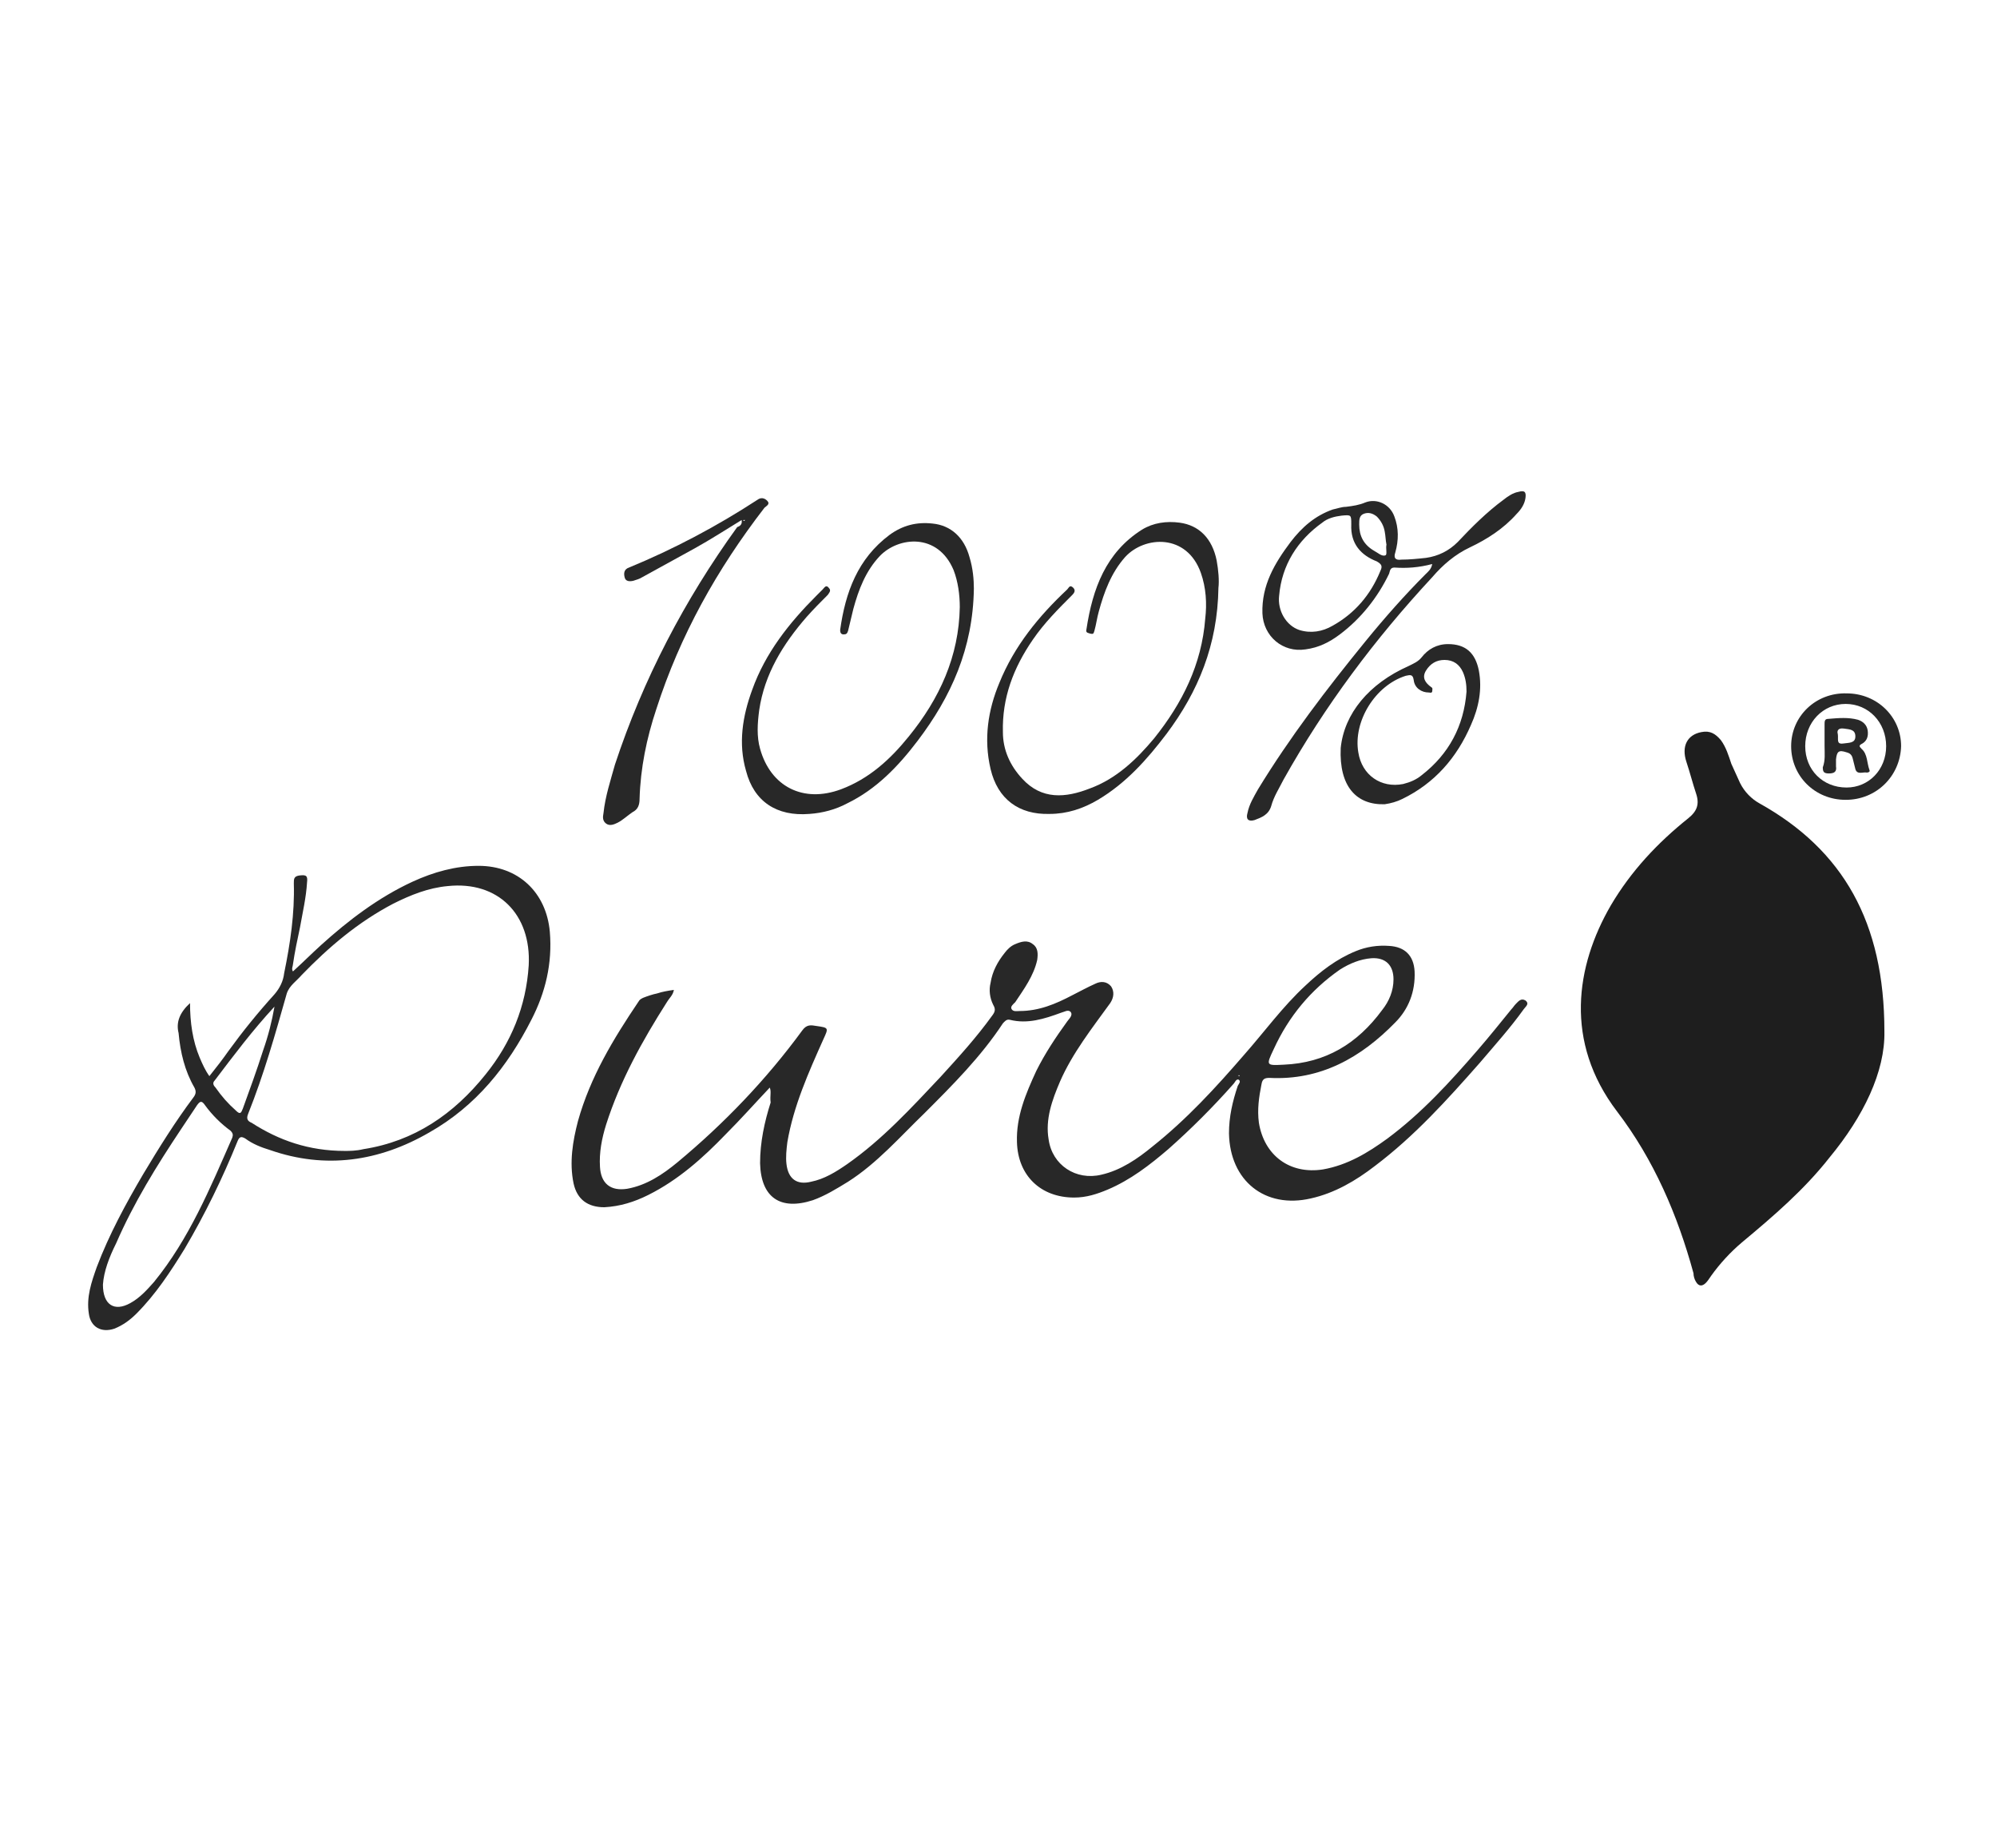
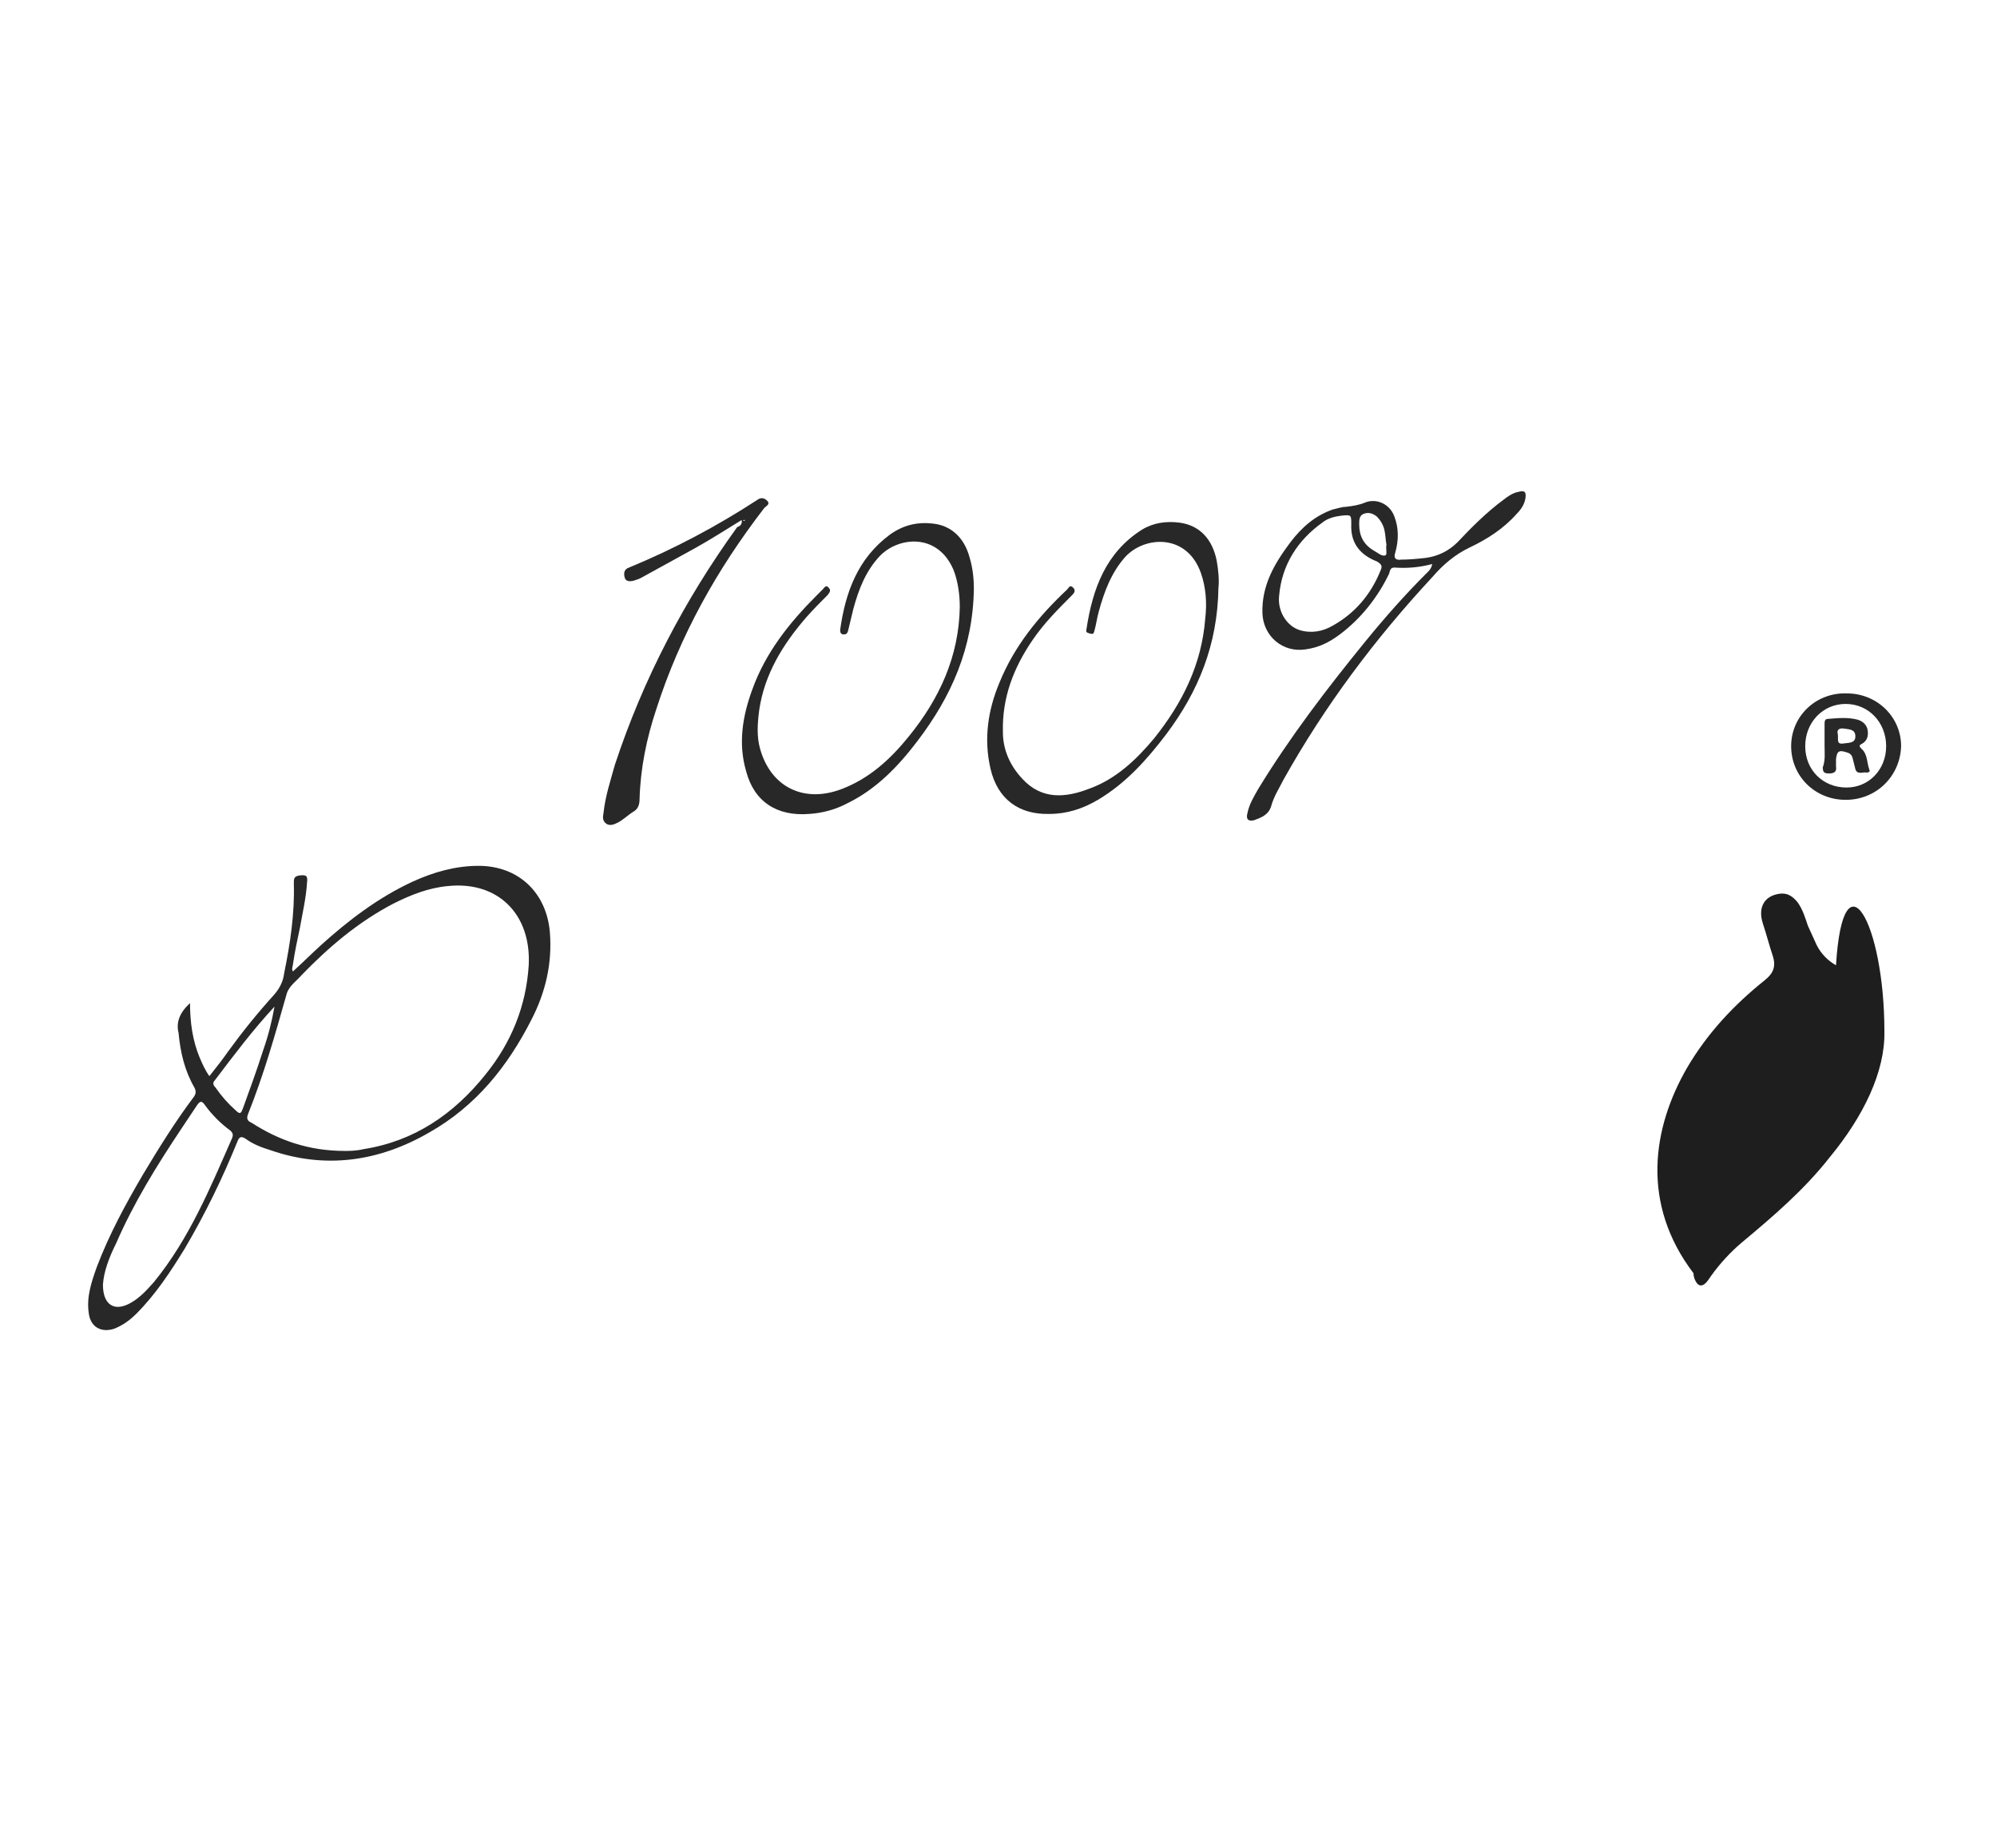
<svg xmlns="http://www.w3.org/2000/svg" version="1.1" id="Layer_1" x="0px" y="0px" viewBox="0 0 227 210" style="enable-background:new 0 0 227 210;" xml:space="preserve">
  <style type="text/css">
	.st0{fill:#1E1E1E;}
	.st1{fill:#282828;}
</style>
-   <path class="st0" d="M214.2,117.2c0.1,4.6-2.4,9.7-6.2,14.3c-2.9,3.7-6.4,6.7-10,9.7c-1.3,1.1-2.5,2.4-3.5,3.8  c-0.2,0.3-0.4,0.6-0.6,0.8c-0.4,0.4-0.8,0.4-1.1-0.1c-0.2-0.3-0.3-0.7-0.3-1c-1.8-6.6-4.5-12.9-8.7-18.4c-6-7.9-4.7-16.5-0.7-23.4  c2.3-3.9,5.3-7.1,8.8-9.9c1-0.8,1.3-1.6,0.9-2.8c-0.4-1.2-0.7-2.4-1.1-3.6c-0.6-1.8,0.1-3.1,1.7-3.4c1-0.2,1.6,0.2,2.2,0.9  c0.6,0.8,0.9,1.8,1.2,2.7c0.3,0.7,0.7,1.5,1,2.2c0.5,1,1.3,1.8,2.2,2.3C209.5,96.6,214.2,104.8,214.2,117.2z" />
-   <path class="st1" d="M87.5,123.6c-1.7,1.8-3.3,3.6-5,5.3c-2.6,2.7-5.4,5.2-8.8,6.9c-1.6,0.8-3.2,1.3-5,1.4c-1.9,0-3.1-0.9-3.5-2.7  c-0.5-2.4-0.1-4.8,0.5-7.1c1.4-5,4-9.3,6.9-13.6c0.1-0.2,0.3-0.3,0.5-0.4c0.5-0.2,1.1-0.4,1.6-0.5c0.6-0.2,1.2-0.3,1.9-0.4  c-0.1,0.6-0.5,0.9-0.8,1.4c-2.8,4.4-5.3,8.9-6.9,13.9c-0.5,1.6-0.8,3.2-0.7,4.8c0.1,1.9,1.2,2.8,3.1,2.5c2.2-0.4,4-1.6,5.7-3  c5.3-4.4,10.1-9.4,14.2-15c0.5-0.7,1-0.6,1.6-0.5c1.4,0.2,1.4,0.2,0.8,1.5c-1.7,3.8-3.4,7.6-4.1,11.7c-0.1,0.8-0.2,1.7-0.1,2.5  c0.2,1.7,1.2,2.4,2.8,2c1.5-0.3,2.8-1.1,4.1-2c4-2.8,7.3-6.4,10.6-9.9c2.1-2.3,4.1-4.5,5.9-7c0.3-0.4,0.4-0.7,0.1-1.2  c-0.4-0.8-0.5-1.7-0.3-2.5c0.2-1.3,0.8-2.4,1.6-3.4c0.3-0.4,0.7-0.8,1.2-1c0.7-0.3,1.4-0.5,2,0c0.6,0.4,0.6,1.1,0.5,1.8  c-0.4,1.8-1.5,3.3-2.5,4.8c-0.2,0.2-0.6,0.5-0.4,0.8c0.2,0.3,0.6,0.2,0.9,0.2c2.2,0,4.1-0.8,6-1.8c0.8-0.4,1.7-0.9,2.6-1.3  c0.6-0.3,1.3-0.3,1.8,0.3c0.4,0.6,0.3,1.3-0.1,1.9c-2.1,2.9-4.3,5.7-5.7,8.9c-0.9,2.1-1.7,4.3-1.3,6.6c0.4,2.9,3.1,4.7,6,4  c2.2-0.5,4.1-1.8,5.8-3.2c3.9-3.1,7.2-6.7,10.4-10.4c2.3-2.6,4.4-5.5,7-7.9c1.7-1.6,3.5-3,5.7-3.9c1.2-0.5,2.5-0.7,3.8-0.6  c1.8,0.1,2.8,1.1,2.9,2.9c0.1,2.3-0.7,4.3-2.2,5.8c-3.9,4-8.5,6.6-14.3,6.3c-0.5,0-0.8,0.1-0.9,0.7c-0.3,1.5-0.5,2.9-0.3,4.4  c0.6,3.7,3.5,5.9,7.3,5.3c2.8-0.5,5.1-1.9,7.3-3.5c3.9-2.9,7.1-6.4,10.3-10.1c1.3-1.5,2.5-3,3.8-4.6c0.2-0.2,0.3-0.4,0.5-0.6  c0.3-0.3,0.6-0.7,1.1-0.4c0.5,0.4,0,0.7-0.2,1c-1.5,2.1-3.3,4.1-5,6.1c-3.7,4.2-7.4,8.3-11.9,11.7c-2.2,1.7-4.6,3.1-7.3,3.7  c-5.2,1.2-9.2-2-9.3-7.4c0-1.9,0.4-3.6,1-5.4c0.1-0.2,0.4-0.5,0.1-0.7c-0.3-0.1-0.4,0.3-0.6,0.5c-2.3,2.6-4.8,5.1-7.4,7.4  c-2.1,1.8-4.3,3.5-6.9,4.6c-1.2,0.5-2.4,0.9-3.8,0.9c-3.8,0-6.4-2.5-6.5-6.3c-0.1-2.9,1-5.5,2.2-8.1c1-2,2.2-3.8,3.5-5.6  c0.2-0.3,0.7-0.7,0.4-1.1c-0.3-0.3-0.7,0-1.1,0.1c-1.9,0.7-3.8,1.3-5.8,0.8c-0.4-0.1-0.6,0.2-0.8,0.4c-2.5,3.8-5.7,7-8.9,10.2  c-2.8,2.7-5.4,5.7-8.7,7.8c-1.3,0.8-2.6,1.6-4,2.1c-3.7,1.2-5.9-0.3-6-4.2c0-2.4,0.5-4.7,1.2-6.9C87.5,124.5,87.7,124.1,87.5,123.6z   M145.9,121c4.8-0.2,8.4-2.4,11.2-6.2c0.8-1,1.3-2.2,1.3-3.5c0-1.6-0.9-2.5-2.5-2.4c-1.3,0.1-2.5,0.6-3.6,1.3  c-3.3,2.3-5.8,5.3-7.5,9C143.9,121.1,143.9,121.1,145.9,121z M140.9,122.3C140.9,122.3,140.9,122.2,140.9,122.3c0-0.1,0-0.1-0.1-0.1  c0,0,0,0-0.1,0.1C140.8,122.2,140.8,122.3,140.9,122.3z" />
+   <path class="st0" d="M214.2,117.2c0.1,4.6-2.4,9.7-6.2,14.3c-2.9,3.7-6.4,6.7-10,9.7c-1.3,1.1-2.5,2.4-3.5,3.8  c-0.2,0.3-0.4,0.6-0.6,0.8c-0.4,0.4-0.8,0.4-1.1-0.1c-0.2-0.3-0.3-0.7-0.3-1c-6-7.9-4.7-16.5-0.7-23.4  c2.3-3.9,5.3-7.1,8.8-9.9c1-0.8,1.3-1.6,0.9-2.8c-0.4-1.2-0.7-2.4-1.1-3.6c-0.6-1.8,0.1-3.1,1.7-3.4c1-0.2,1.6,0.2,2.2,0.9  c0.6,0.8,0.9,1.8,1.2,2.7c0.3,0.7,0.7,1.5,1,2.2c0.5,1,1.3,1.8,2.2,2.3C209.5,96.6,214.2,104.8,214.2,117.2z" />
  <path class="st1" d="M21.6,114c0,2.2,0.3,4.3,1.1,6.2c0.3,0.7,0.6,1.4,1.1,2.1c0.8-1,1.5-1.9,2.2-2.9c1.6-2.2,3.3-4.3,5.2-6.4  c0.6-0.7,1-1.5,1.1-2.4c0.7-3.4,1.2-6.8,1.1-10.2c0-0.5,0-0.8,0.6-0.9c0.8-0.1,1,0,0.9,0.8c-0.1,1.7-0.5,3.4-0.8,5.1  c-0.3,1.4-0.6,2.8-0.8,4.2c0,0.2-0.2,0.5,0,0.8c1.1-1,2.1-2,3.2-3c3.1-2.8,6.5-5.4,10.4-7.2c2.4-1.1,4.9-1.8,7.5-1.8  c4.5,0,7.7,3,8.1,7.5c0.3,3.6-0.5,6.9-2.1,10c-2.7,5.3-6.3,9.8-11.6,12.8c-5.7,3.3-11.8,4.2-18.1,2c-1-0.3-2-0.7-2.8-1.3  c-0.5-0.3-0.7-0.2-0.9,0.3c-1.7,4.2-3.7,8.3-6,12.2c-1.6,2.6-3.3,5.2-5.5,7.4c-0.7,0.7-1.5,1.3-2.5,1.7c-1.5,0.5-2.7-0.2-2.9-1.7  c-0.3-1.9,0.3-3.6,0.9-5.3c1.4-3.7,3.3-7.2,5.3-10.6c1.8-3,3.6-5.9,5.7-8.7c0.3-0.4,0.3-0.7,0.1-1.1c-1.1-1.9-1.6-4-1.8-6.2  C20,116.2,20.4,115.1,21.6,114z M39.2,130.8c0.5,0,1.3,0,2.1-0.2c5.8-0.9,10.3-4,13.9-8.5c2.9-3.6,4.6-7.7,4.9-12.4  c0.3-5.8-3.5-9.6-9.2-9c-2.2,0.2-4.2,1-6.2,2c-4,2.1-7.3,4.9-10.4,8.1c-0.6,0.7-1.4,1.2-1.7,2.1c-1.3,4.6-2.6,9.2-4.4,13.7  c-0.2,0.5-0.1,0.8,0.4,1C31.7,129.6,35.1,130.8,39.2,130.8z M11.7,146c0,2.3,1.3,3.1,3.1,2.1c1.1-0.6,1.9-1.5,2.7-2.4  c4-4.9,6.4-10.7,8.9-16.4c0.1-0.3,0.1-0.5-0.2-0.8c-1.1-0.8-2.1-1.8-2.9-2.9c-0.4-0.6-0.6-0.4-0.9,0c-0.6,0.9-1.2,1.8-1.8,2.7  c-2.8,4.2-5.4,8.4-7.4,13C12.4,142.9,11.8,144.5,11.7,146z M31.2,114.4c-2.5,2.7-4.6,5.5-6.8,8.4c-0.3,0.3-0.1,0.6,0.1,0.8  c0.7,1,1.4,1.8,2.3,2.6c0.5,0.5,0.6,0.3,0.8-0.2c0.8-2.2,1.6-4.4,2.3-6.6C30.5,117.7,30.9,116.1,31.2,114.4z" />
  <path class="st1" d="M162.8,64.1c-1.5,0.4-2.9,0.5-4.3,0.4c-0.5,0-0.5,0.4-0.6,0.7c-1.3,2.7-3.2,5.1-5.6,6.9  c-1.2,0.9-2.4,1.5-3.9,1.7c-2.6,0.4-4.8-1.5-4.9-4.1c-0.1-3.2,1.4-5.7,3.2-8.1c1.3-1.7,2.8-3,4.8-3.7c0.5-0.1,1-0.3,1.5-0.3  c0.8-0.1,1.5-0.2,2.2-0.5c1.3-0.5,2.8,0.2,3.3,1.6c0.5,1.3,0.5,2.7,0.1,4.1c-0.2,0.6,0,0.9,0.7,0.8c0.9,0,1.9-0.1,2.8-0.2  c1.4-0.2,2.6-0.8,3.6-1.8c1.6-1.7,3.3-3.4,5.2-4.8c0.5-0.4,1.1-0.8,1.7-0.9c0.7-0.2,0.9,0,0.8,0.7c-0.1,0.7-0.5,1.3-1,1.8  c-1.5,1.7-3.4,2.9-5.3,3.8c-1.7,0.8-3.1,2-4.3,3.4c-6.5,7-12.2,14.6-16.9,23c-0.5,1-1.1,1.9-1.4,3c-0.3,1-1.1,1.3-1.9,1.6  c-0.7,0.2-1-0.1-0.8-0.8c0.2-1,0.7-1.8,1.2-2.7c3.6-5.9,7.8-11.4,12.2-16.8c2.2-2.7,4.5-5.3,6.9-7.7C162.3,65,162.7,64.7,162.8,64.1  z M153.6,59.6c0-1.1,0-1.1-1.1-1c-0.8,0.1-1.6,0.3-2.2,0.8c-2.8,2-4.6,4.8-4.9,8.3c-0.2,1.7,0.8,3.4,2.3,3.9  c1.3,0.4,2.6,0.2,3.8-0.5c2.5-1.4,4.3-3.5,5.4-6.2c0.3-0.6,0.1-0.8-0.4-1.1C154.7,63.1,153.5,61.8,153.6,59.6z M157.6,61.9  c-0.1-0.5-0.1-1-0.2-1.5c-0.1-0.6-0.4-1.2-0.9-1.7c-0.5-0.4-1-0.5-1.5-0.3c-0.5,0.2-0.5,0.7-0.5,1.2c0,1.3,0.5,2.3,1.7,3  c0.4,0.2,0.9,0.7,1.3,0.5C157.7,63,157.5,62.3,157.6,61.9z" />
  <path class="st1" d="M110.7,66.9c-0.1,6.8-2.6,12.3-6.4,17.3c-2.2,2.9-4.7,5.5-8,7.1c-1.3,0.7-2.8,1.1-4.3,1.2  c-3.7,0.3-6.3-1.4-7.2-4.9c-0.9-3.1-0.4-6.2,0.7-9.2c1.5-4.2,4.2-7.6,7.3-10.7c0.2-0.2,0.5-0.5,0.7-0.7c0.2-0.2,0.4-0.6,0.7-0.2  c0.3,0.3,0.1,0.5-0.1,0.8c-0.8,0.8-1.6,1.6-2.4,2.5c-2.7,3.1-4.8,6.5-5.4,10.6c-0.2,1.5-0.3,3,0.1,4.4c1.2,4.3,4.9,6.2,9.2,4.6  c3.2-1.2,5.6-3.4,7.7-6c3.5-4.3,5.7-9.1,5.8-14.7c0-1.4-0.2-2.9-0.7-4.2c-1.8-4.3-6.3-3.8-8.4-1.6c-1.6,1.7-2.4,3.8-3,6  c-0.2,0.8-0.4,1.7-0.6,2.5c-0.1,0.3-0.2,0.4-0.5,0.4c-0.3,0-0.4-0.2-0.4-0.5c0.6-4.3,2-8.1,5.6-10.8c1.5-1.1,3.1-1.5,4.9-1.3  c2.1,0.2,3.6,1.6,4.2,3.8C110.6,64.6,110.7,65.9,110.7,66.9z" />
  <path class="st1" d="M138.5,66.8c-0.1,6.5-2.3,11.8-5.9,16.6c-2.2,2.9-4.6,5.6-7.8,7.5c-1.7,1-3.5,1.6-5.5,1.6  c-3.5,0.1-5.9-1.7-6.7-5.1c-0.8-3.4-0.3-6.7,1-9.8c1.7-4.2,4.5-7.6,7.7-10.6c0.2-0.2,0.3-0.6,0.7-0.2c0.3,0.3,0.1,0.6-0.1,0.8  c-1.6,1.6-3.2,3.2-4.5,5.1c-2.2,3.2-3.5,6.6-3.4,10.5c0,2,0.8,3.8,2.2,5.3c2.2,2.4,4.9,2.2,7.7,1.1c3-1.1,5.3-3.3,7.3-5.7  c3.2-4,5.4-8.4,5.8-13.6c0.2-1.7,0.1-3.5-0.5-5.2c-1.6-4.5-6.4-4.2-8.6-1.8c-1.6,1.8-2.4,4-3,6.2c-0.2,0.7-0.3,1.5-0.5,2.2  c-0.1,0.3-0.1,0.4-0.5,0.3c-0.3-0.1-0.5-0.1-0.4-0.5c0.7-4.6,2.2-8.7,6.3-11.3c1.3-0.8,2.8-1,4.3-0.8c2.2,0.3,3.7,1.8,4.2,4.3  C138.5,64.8,138.6,66,138.5,66.8z" />
  <path class="st1" d="M84.3,59.1c-1.8,1.1-3.5,2.2-5.3,3.2c-2,1.1-4,2.2-6,3.3c-0.3,0.2-0.7,0.3-1,0.4c-0.4,0.1-0.9,0.1-1-0.4  c-0.1-0.4-0.1-0.9,0.5-1.1c5.1-2.1,10-4.7,14.6-7.7c0.4-0.3,0.8-0.2,1.1,0.1c0.4,0.4-0.1,0.6-0.3,0.8c-5.4,7-9.6,14.5-12.3,22.9  c-1.1,3.3-1.8,6.7-1.9,10.2c0,0.7-0.2,1.2-0.8,1.5c-0.6,0.4-1.1,0.9-1.7,1.2c-0.4,0.2-0.9,0.4-1.3,0.1c-0.4-0.3-0.4-0.7-0.3-1.2  c0.2-1.9,0.8-3.7,1.3-5.5c3.2-9.7,7.9-18.7,13.9-27C84.1,59.8,84.4,59.6,84.3,59.1z M84.5,59.1C84.4,59.1,84.4,59.1,84.5,59.1  c0,0.1,0,0.1,0.1,0.1c0,0,0,0,0.1-0.1C84.5,59.1,84.5,59.1,84.5,59.1z" />
-   <path class="st1" d="M152.4,85c0.4-3.9,3.2-7.3,7.7-9.3c0.6-0.3,1.1-0.5,1.5-1c0.7-0.9,1.7-1.5,3-1.5c2,0,3.1,1,3.5,3  c0.4,2.1,0,4.2-0.9,6.2c-1.6,3.7-4.1,6.6-7.8,8.4c-0.6,0.3-1.3,0.5-2,0.6C154.2,91.5,152.2,89.4,152.4,85z M166.7,78.6  c0-0.8-0.1-1.5-0.4-2.2c-0.4-0.9-1.1-1.4-2.1-1.4c-0.9,0-1.6,0.4-2.1,1.2c-0.5,0.8-0.1,1.4,0.6,1.9c0.2,0.1,0.1,0.3,0.1,0.5  c-0.1,0.2-0.2,0.1-0.4,0.1c-0.8,0-1.6-0.5-1.7-1.4c-0.1-0.7-0.4-0.6-0.9-0.5c-3.5,1.1-6,5.2-5.4,8.7c0.4,2.6,2.6,4.1,5.1,3.6  c0.8-0.2,1.5-0.5,2.1-1C164.7,85.7,166.4,82.5,166.7,78.6z" />
  <path class="st1" d="M209.8,90.9c-3.5,0-6.2-2.7-6.2-6.1c0-3.4,2.8-6.1,6.3-6c3.5,0,6.2,2.7,6.2,6C216,88.2,213.3,90.9,209.8,90.9z   M214.4,84.8c0-2.7-2-4.8-4.6-4.8c-2.6,0-4.6,2.1-4.6,4.8c0,2.7,2,4.7,4.7,4.7C212.4,89.5,214.4,87.5,214.4,84.8z" />
  <path class="st1" d="M207.4,84.8c0-0.8,0-1.6,0-2.5c0-0.3,0-0.6,0.4-0.6c1.2-0.1,2.3-0.2,3.4,0.1c0.6,0.2,1,0.6,1.1,1.2  c0.1,0.7-0.1,1.2-0.6,1.5c-0.4,0.2-0.4,0.3-0.1,0.6c0.7,0.6,0.6,1.6,0.9,2.4c0.1,0.2-0.1,0.3-0.3,0.3c-0.4-0.1-1.1,0.3-1.3-0.4  c-0.1-0.4-0.2-0.8-0.3-1.2c-0.1-0.4-0.3-0.6-0.7-0.7c-0.9-0.3-1.1-0.1-1.2,0.8c0,0.3,0,0.5,0,0.8c0.1,0.6-0.2,0.8-0.8,0.8  c-0.6,0-0.7-0.2-0.7-0.7C207.5,86.4,207.4,85.6,207.4,84.8C207.4,84.8,207.4,84.8,207.4,84.8z M208.9,83.4c0.1,0.6-0.2,1.2,0.6,1.1  c0.6-0.1,1.4,0,1.4-0.8c0-0.8-0.6-0.8-1.3-0.9C208.9,82.7,208.8,83.1,208.9,83.4z" />
</svg>